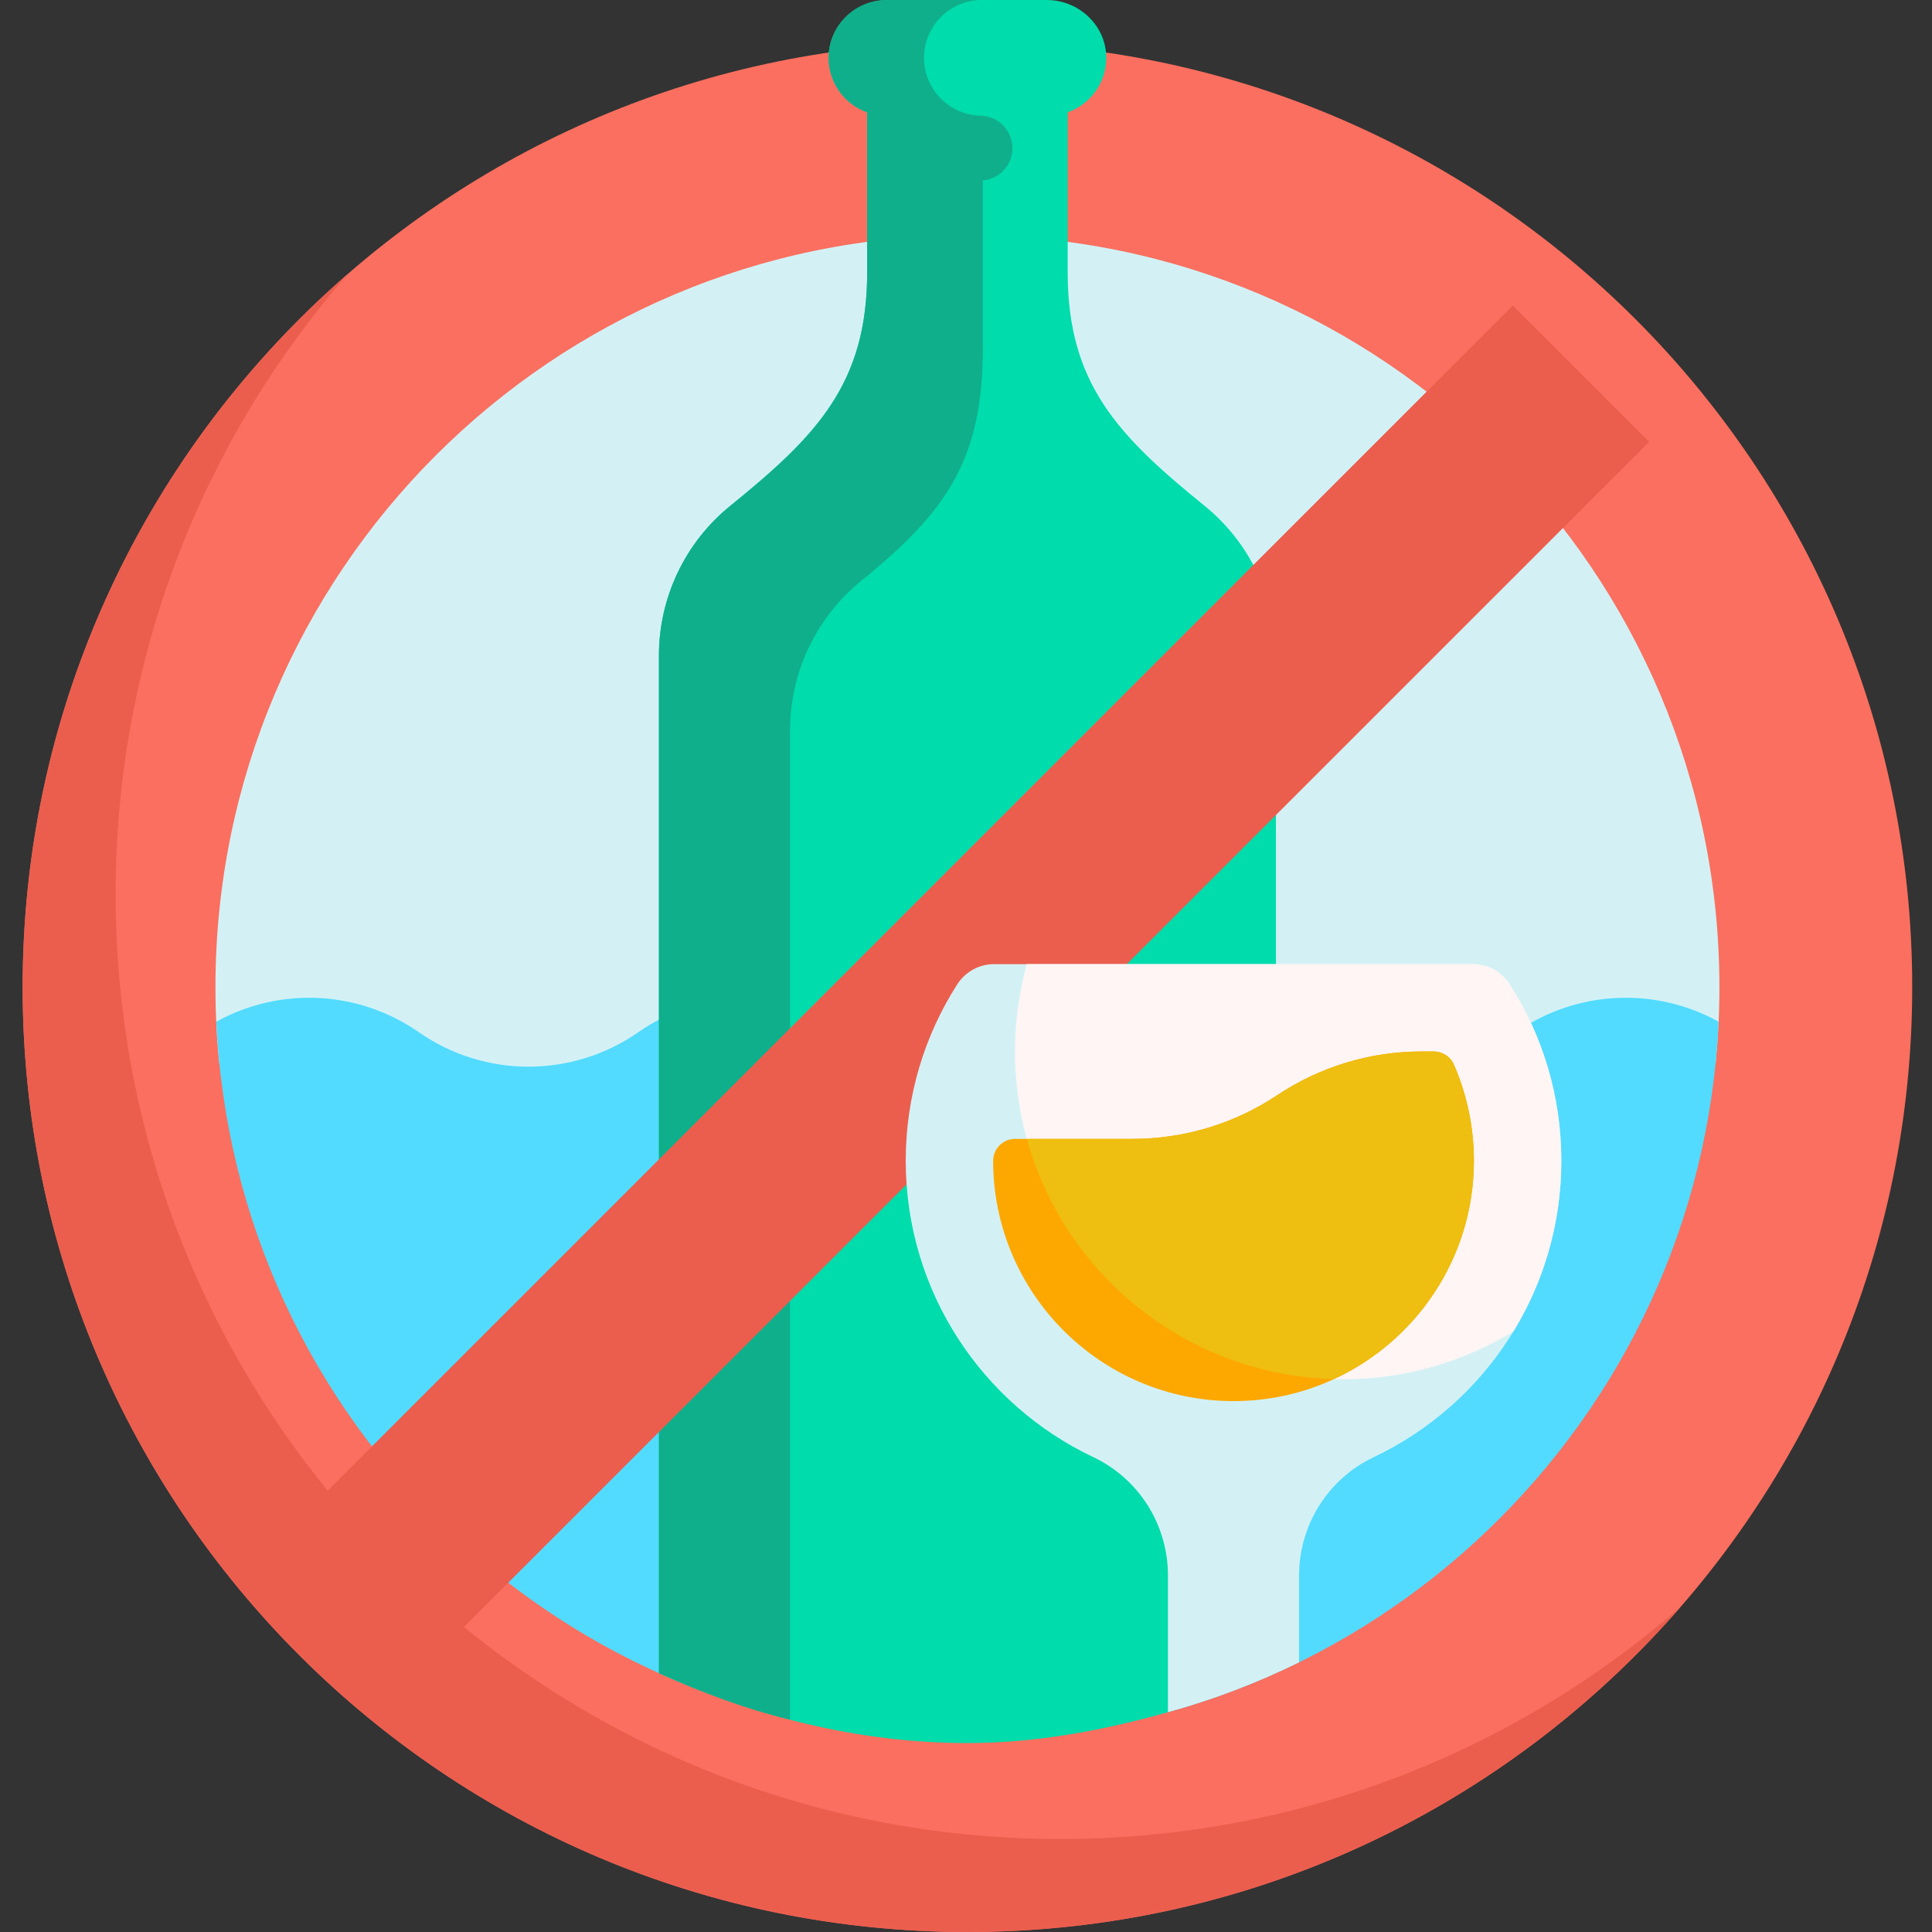
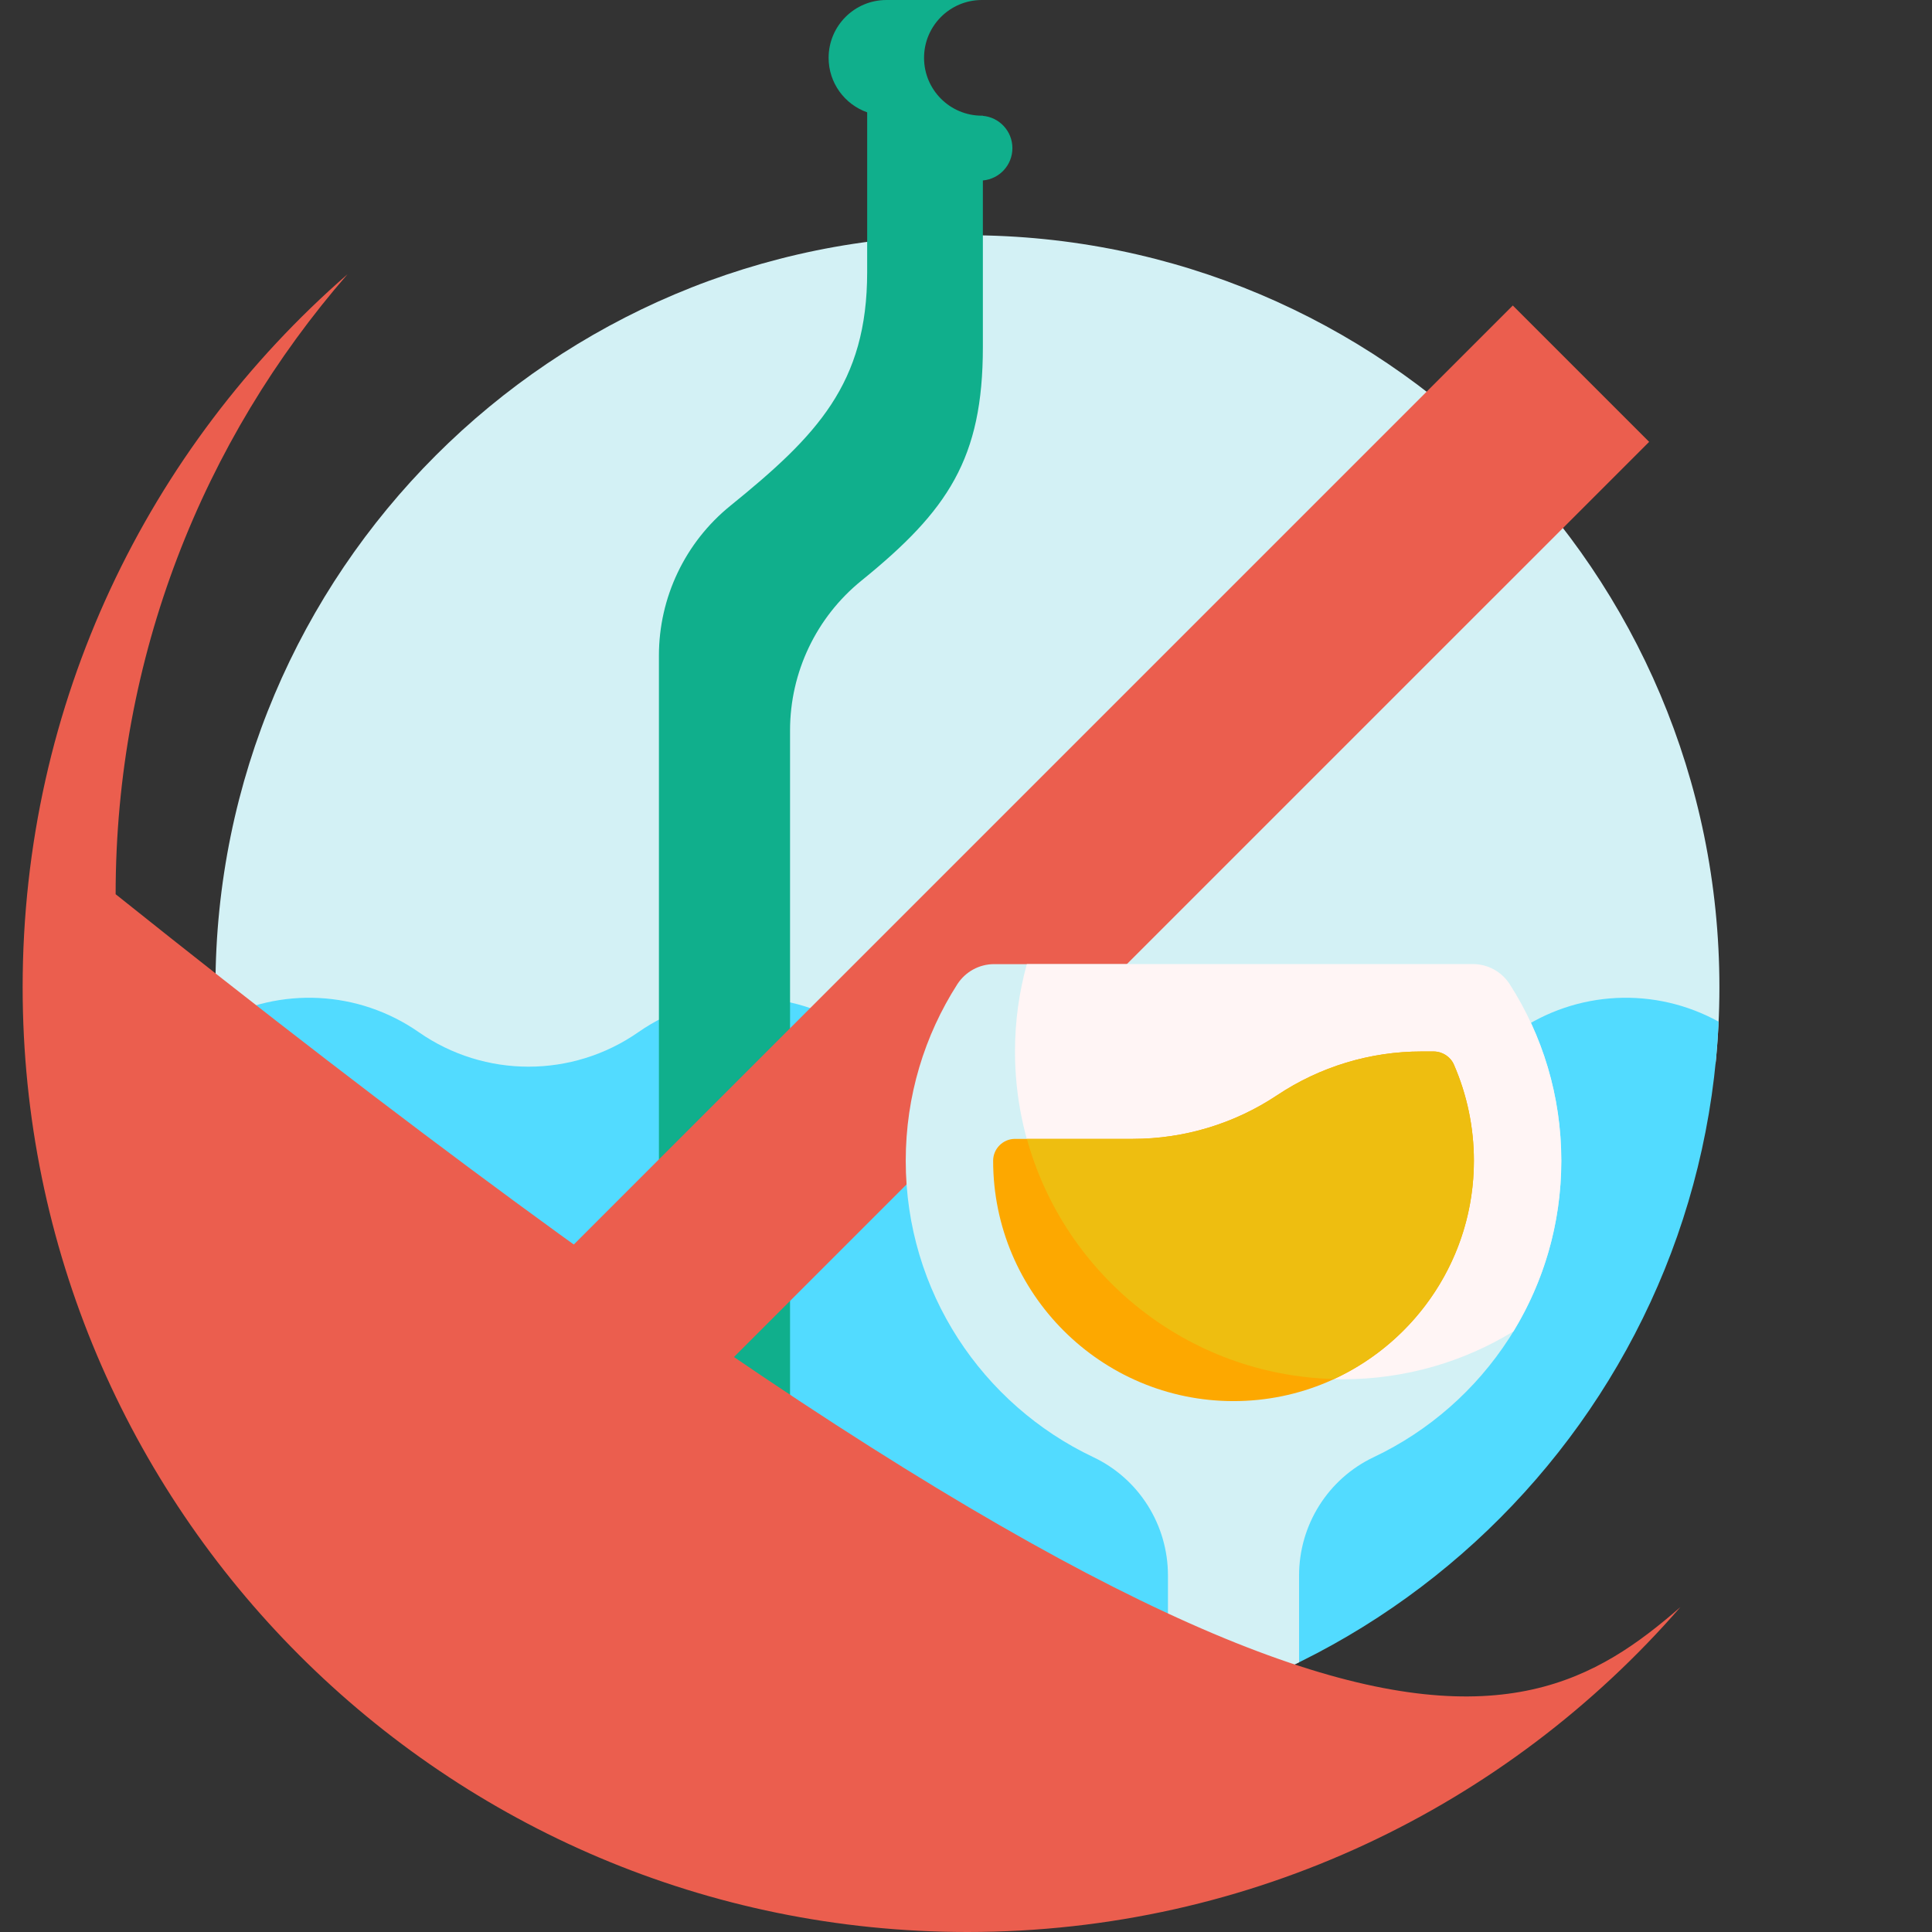
<svg xmlns="http://www.w3.org/2000/svg" width="108" height="108" viewBox="0 0 108 108" fill="none">
  <rect x="0" y="0" width="108" height="108" fill="#333333" stroke="none" />
-   <path d="M106.894 55.186C106.894 84.354 83.249 108 54.08 108C24.911 108 1.266 84.354 1.266 55.186C1.266 26.017 24.911 2.371 54.08 2.371C83.249 2.371 106.894 26.017 106.894 55.186Z" fill="#FA6F5F" />
  <path d="M12.259 59.462C12.117 58.056 12.044 56.629 12.044 55.186C12.044 31.97 30.864 13.15 54.08 13.15C77.296 13.15 96.116 31.97 96.116 55.186C96.116 56.629 96.042 58.056 95.901 59.462C92.694 58.581 89.167 59.081 86.325 60.966C82.45 63.535 77.302 63.535 73.427 60.966C69.552 58.397 64.404 58.397 60.529 60.966C56.654 63.535 51.506 63.535 47.631 60.966C43.755 58.397 38.608 58.397 34.733 60.966C30.858 63.535 25.71 63.535 21.834 60.966C18.992 59.081 15.466 58.581 12.259 59.462Z" fill="#D3F1F5" />
  <path d="M96.073 57.113C95.065 79.434 76.653 97.222 54.083 97.222C31.513 97.222 13.1 79.434 12.093 57.113C15.64 55.152 20.034 55.346 23.412 57.701C27.098 60.27 31.994 60.27 35.68 57.701C39.366 55.132 44.262 55.132 47.949 57.701C51.635 60.27 56.531 60.27 60.217 57.701C63.903 55.132 68.799 55.132 72.485 57.701C76.171 60.27 81.068 60.27 84.753 57.701C88.132 55.346 92.525 55.152 96.073 57.113Z" fill="#52DBFF" />
-   <path d="M71.326 36.647V87.638C71.326 91.403 68.913 94.685 65.289 95.71C61.683 96.732 57.929 97.438 54.08 97.438C47.934 97.438 42.097 95.902 36.834 93.532V36.647C36.834 33.396 38.301 30.318 40.828 28.272C45.665 24.353 48.475 21.443 48.475 15.217V6.279C47.203 5.829 46.295 4.608 46.32 3.176C46.35 1.397 47.867 0 49.646 0H58.514C60.293 0 61.809 1.397 61.84 3.177C61.864 4.608 60.957 5.829 59.684 6.28V15.218C59.684 21.444 62.494 24.353 67.332 28.272C69.858 30.318 71.326 33.396 71.326 36.647Z" fill="#00DCAB" />
  <path d="M56.594 8.282C56.594 9.229 55.869 10.005 54.943 10.088V19.401C54.943 25.627 52.995 28.537 48.157 32.456C45.631 34.502 44.164 37.58 44.164 40.83V96.132C41.623 95.518 39.172 94.585 36.834 93.532V36.647C36.834 33.396 38.301 30.318 40.828 28.272C45.665 24.353 48.475 21.443 48.475 15.217V6.279C47.22 5.835 46.32 4.641 46.32 3.233C46.32 1.448 47.767 0 49.553 0H54.888C53.102 0 51.655 1.448 51.655 3.233C51.655 5.02 53.102 6.467 54.888 6.467H54.943V6.476C55.868 6.557 56.594 7.334 56.594 8.282Z" fill="#10AF8C" />
  <path d="M92.188 24.7L23.594 93.293L15.973 85.672L84.566 17.078L92.188 24.7Z" fill="#EB5E4E" />
  <path d="M87.278 64.89C87.278 72.206 82.99 78.52 76.79 81.457C74.238 82.666 72.619 85.245 72.619 88.069V92.923C70.289 94.07 67.838 95.008 65.289 95.71V88.069C65.289 85.245 63.671 82.666 61.119 81.457C54.919 78.52 50.631 72.206 50.631 64.89C50.631 61.258 51.688 57.874 53.51 55.027C53.961 54.323 54.737 53.895 55.574 53.895H82.335C83.171 53.895 83.948 54.323 84.399 55.027C86.221 57.874 87.278 61.258 87.278 64.89Z" fill="#D3F1F5" />
  <path d="M84.399 55.024C86.221 57.871 87.278 61.255 87.278 64.886C87.278 68.381 86.299 71.646 84.601 74.425C81.823 76.123 78.557 77.102 75.062 77.102C64.943 77.102 56.739 68.898 56.739 58.778C56.739 57.086 56.971 55.449 57.401 53.892H82.335C83.171 53.892 83.948 54.32 84.399 55.024Z" fill="#FFF5F5" />
  <path d="M81.274 59.513C82.008 61.197 82.391 63.023 82.391 64.886C82.391 72.296 76.363 78.323 68.954 78.323C61.545 78.323 55.517 72.296 55.517 64.886C55.517 64.214 56.067 63.664 56.739 63.664H63.328C66.199 63.664 69.007 62.815 71.397 61.221C73.787 59.629 76.594 58.778 79.466 58.778H80.136C80.627 58.778 81.077 59.064 81.274 59.513Z" fill="#FDA800" />
  <path d="M57.403 63.664H63.328C66.2 63.664 69.008 62.815 71.398 61.221C73.787 59.629 76.595 58.778 79.467 58.778H80.138C80.628 58.778 81.079 59.064 81.275 59.513C82.01 61.197 82.392 63.023 82.392 64.886C82.392 70.292 79.182 74.959 74.569 77.089C66.361 76.872 59.5 71.259 57.403 63.664Z" fill="#EEBE10" />
-   <path d="M93.934 89.84C84.251 100.967 69.988 108 54.08 108C24.911 108 1.266 84.354 1.266 55.186C1.266 39.278 8.299 25.014 19.425 15.332C11.353 24.607 6.464 36.726 6.464 49.987C6.464 79.156 30.11 102.802 59.278 102.802C72.54 102.802 84.658 97.913 93.934 89.84Z" fill="#EB5E4E" />
+   <path d="M93.934 89.84C84.251 100.967 69.988 108 54.08 108C24.911 108 1.266 84.354 1.266 55.186C1.266 39.278 8.299 25.014 19.425 15.332C11.353 24.607 6.464 36.726 6.464 49.987C72.54 102.802 84.658 97.913 93.934 89.84Z" fill="#EB5E4E" />
</svg>